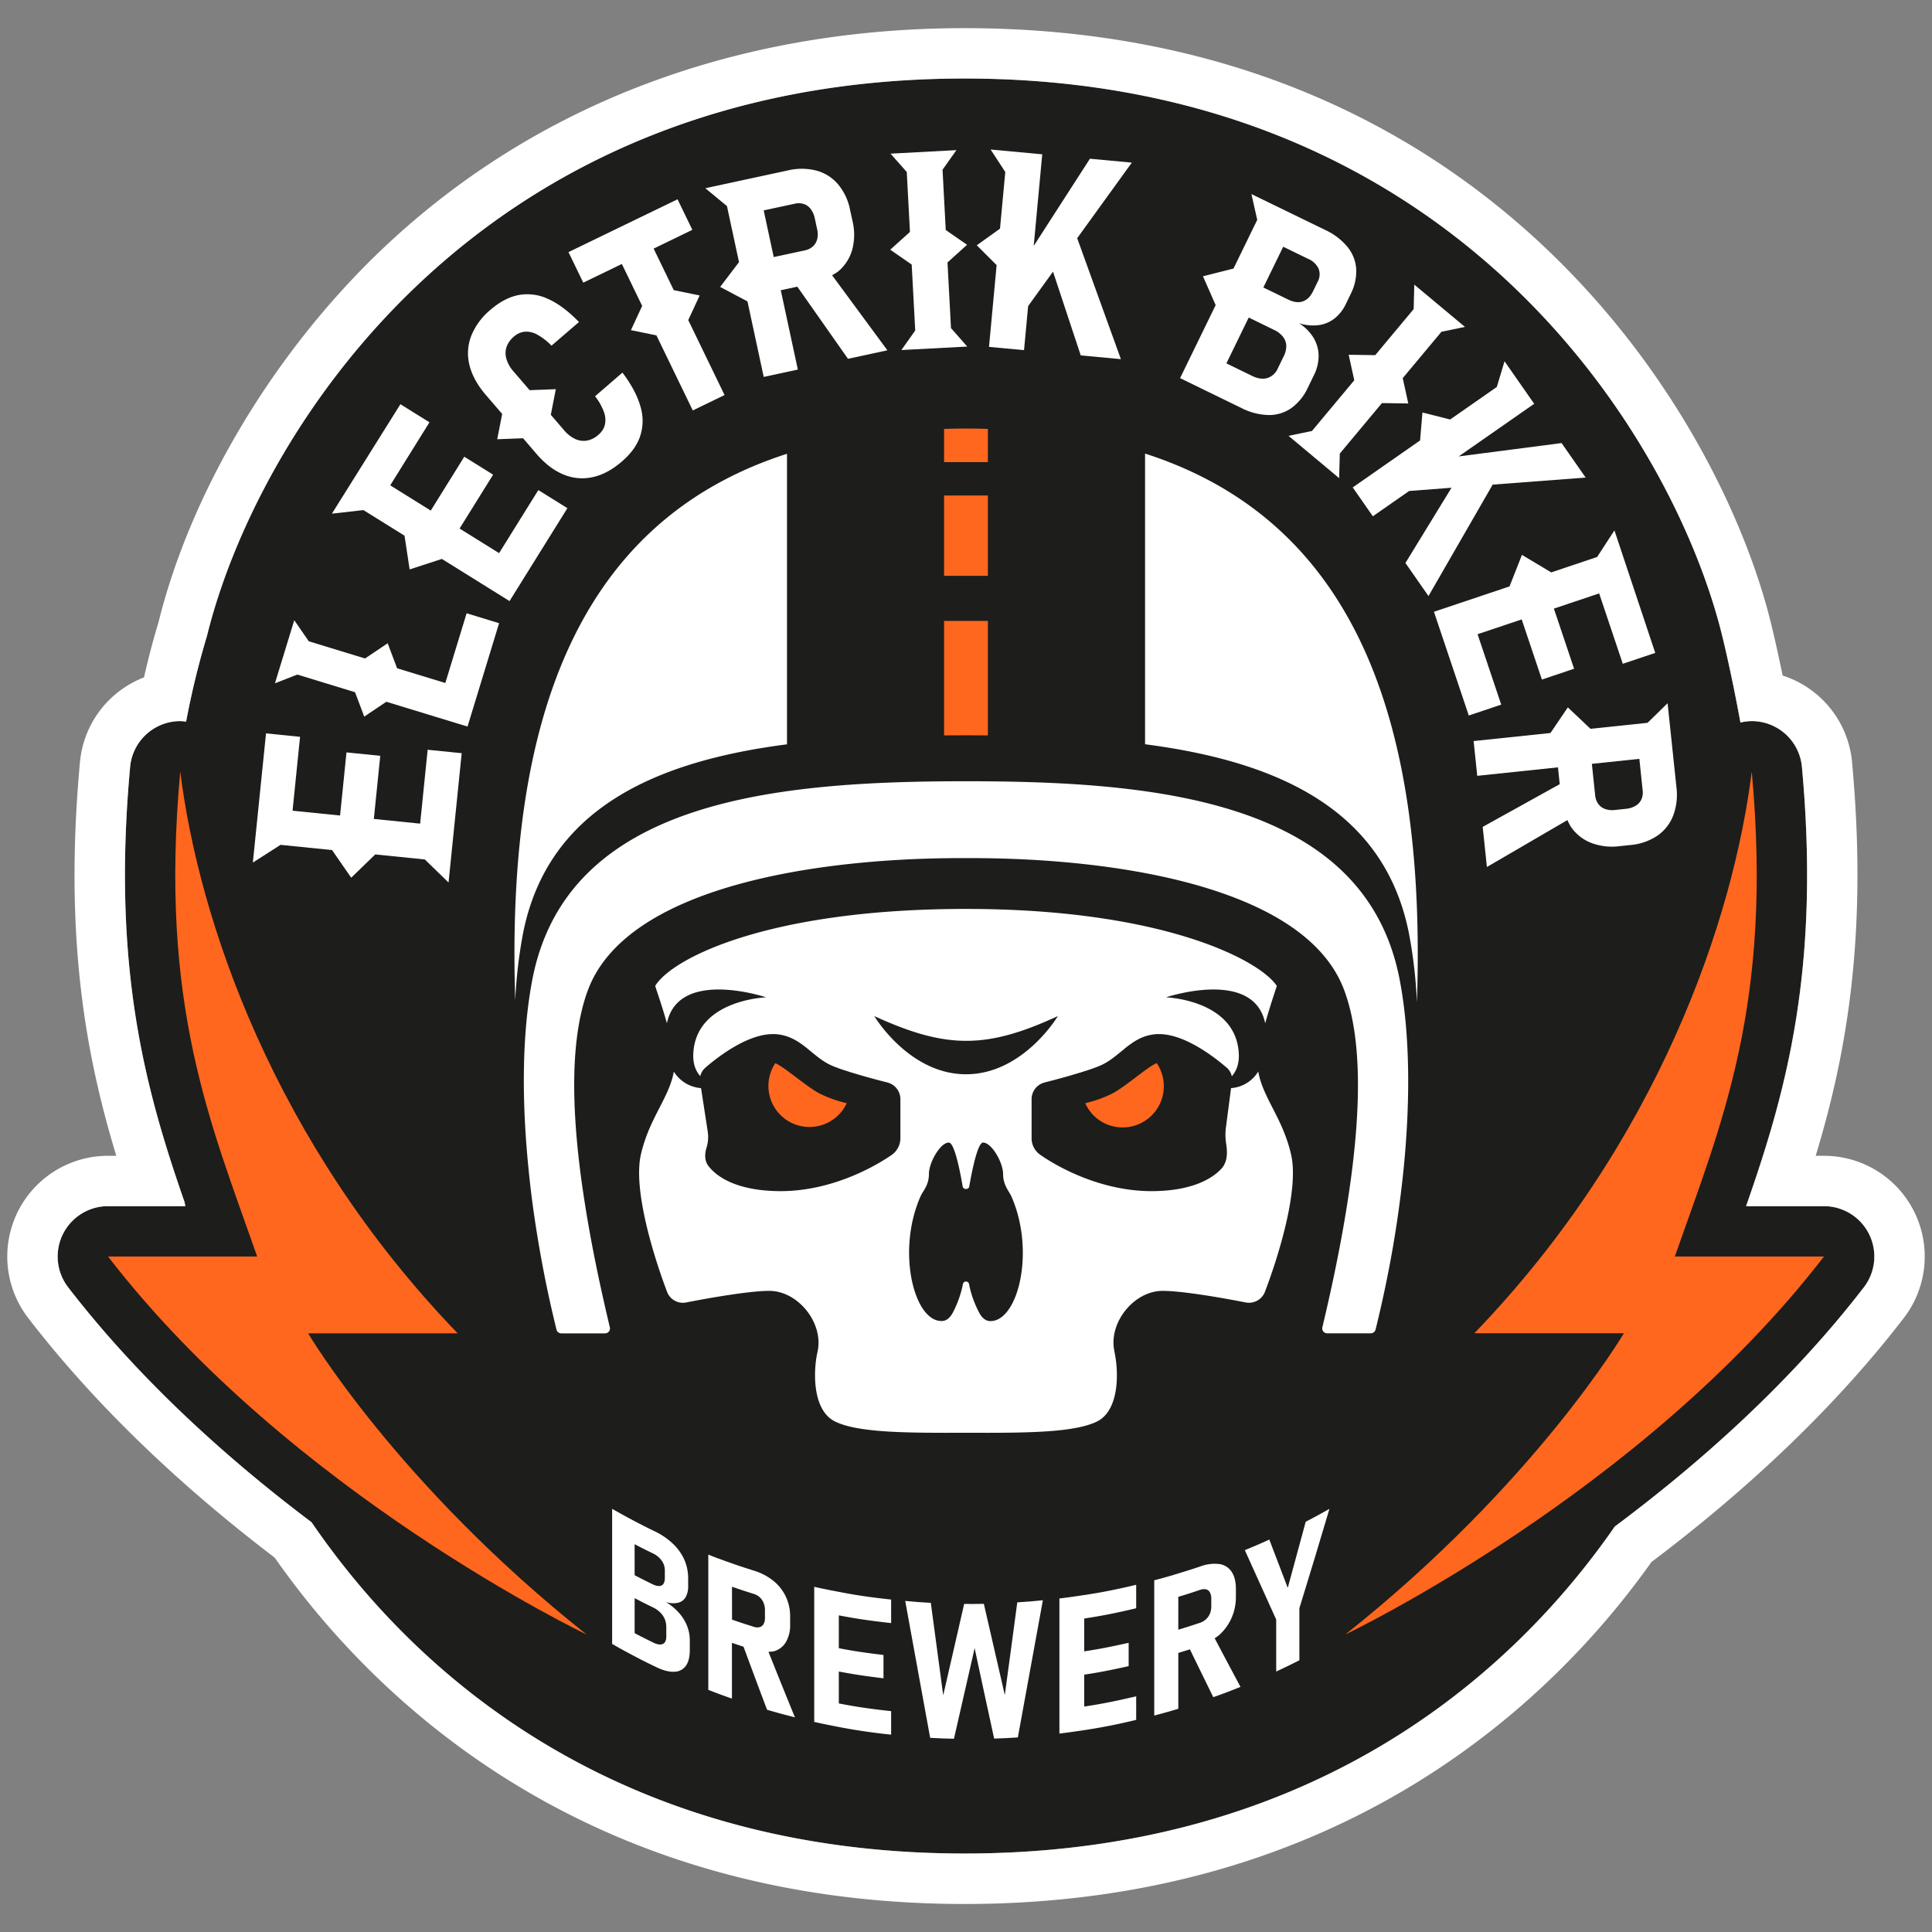
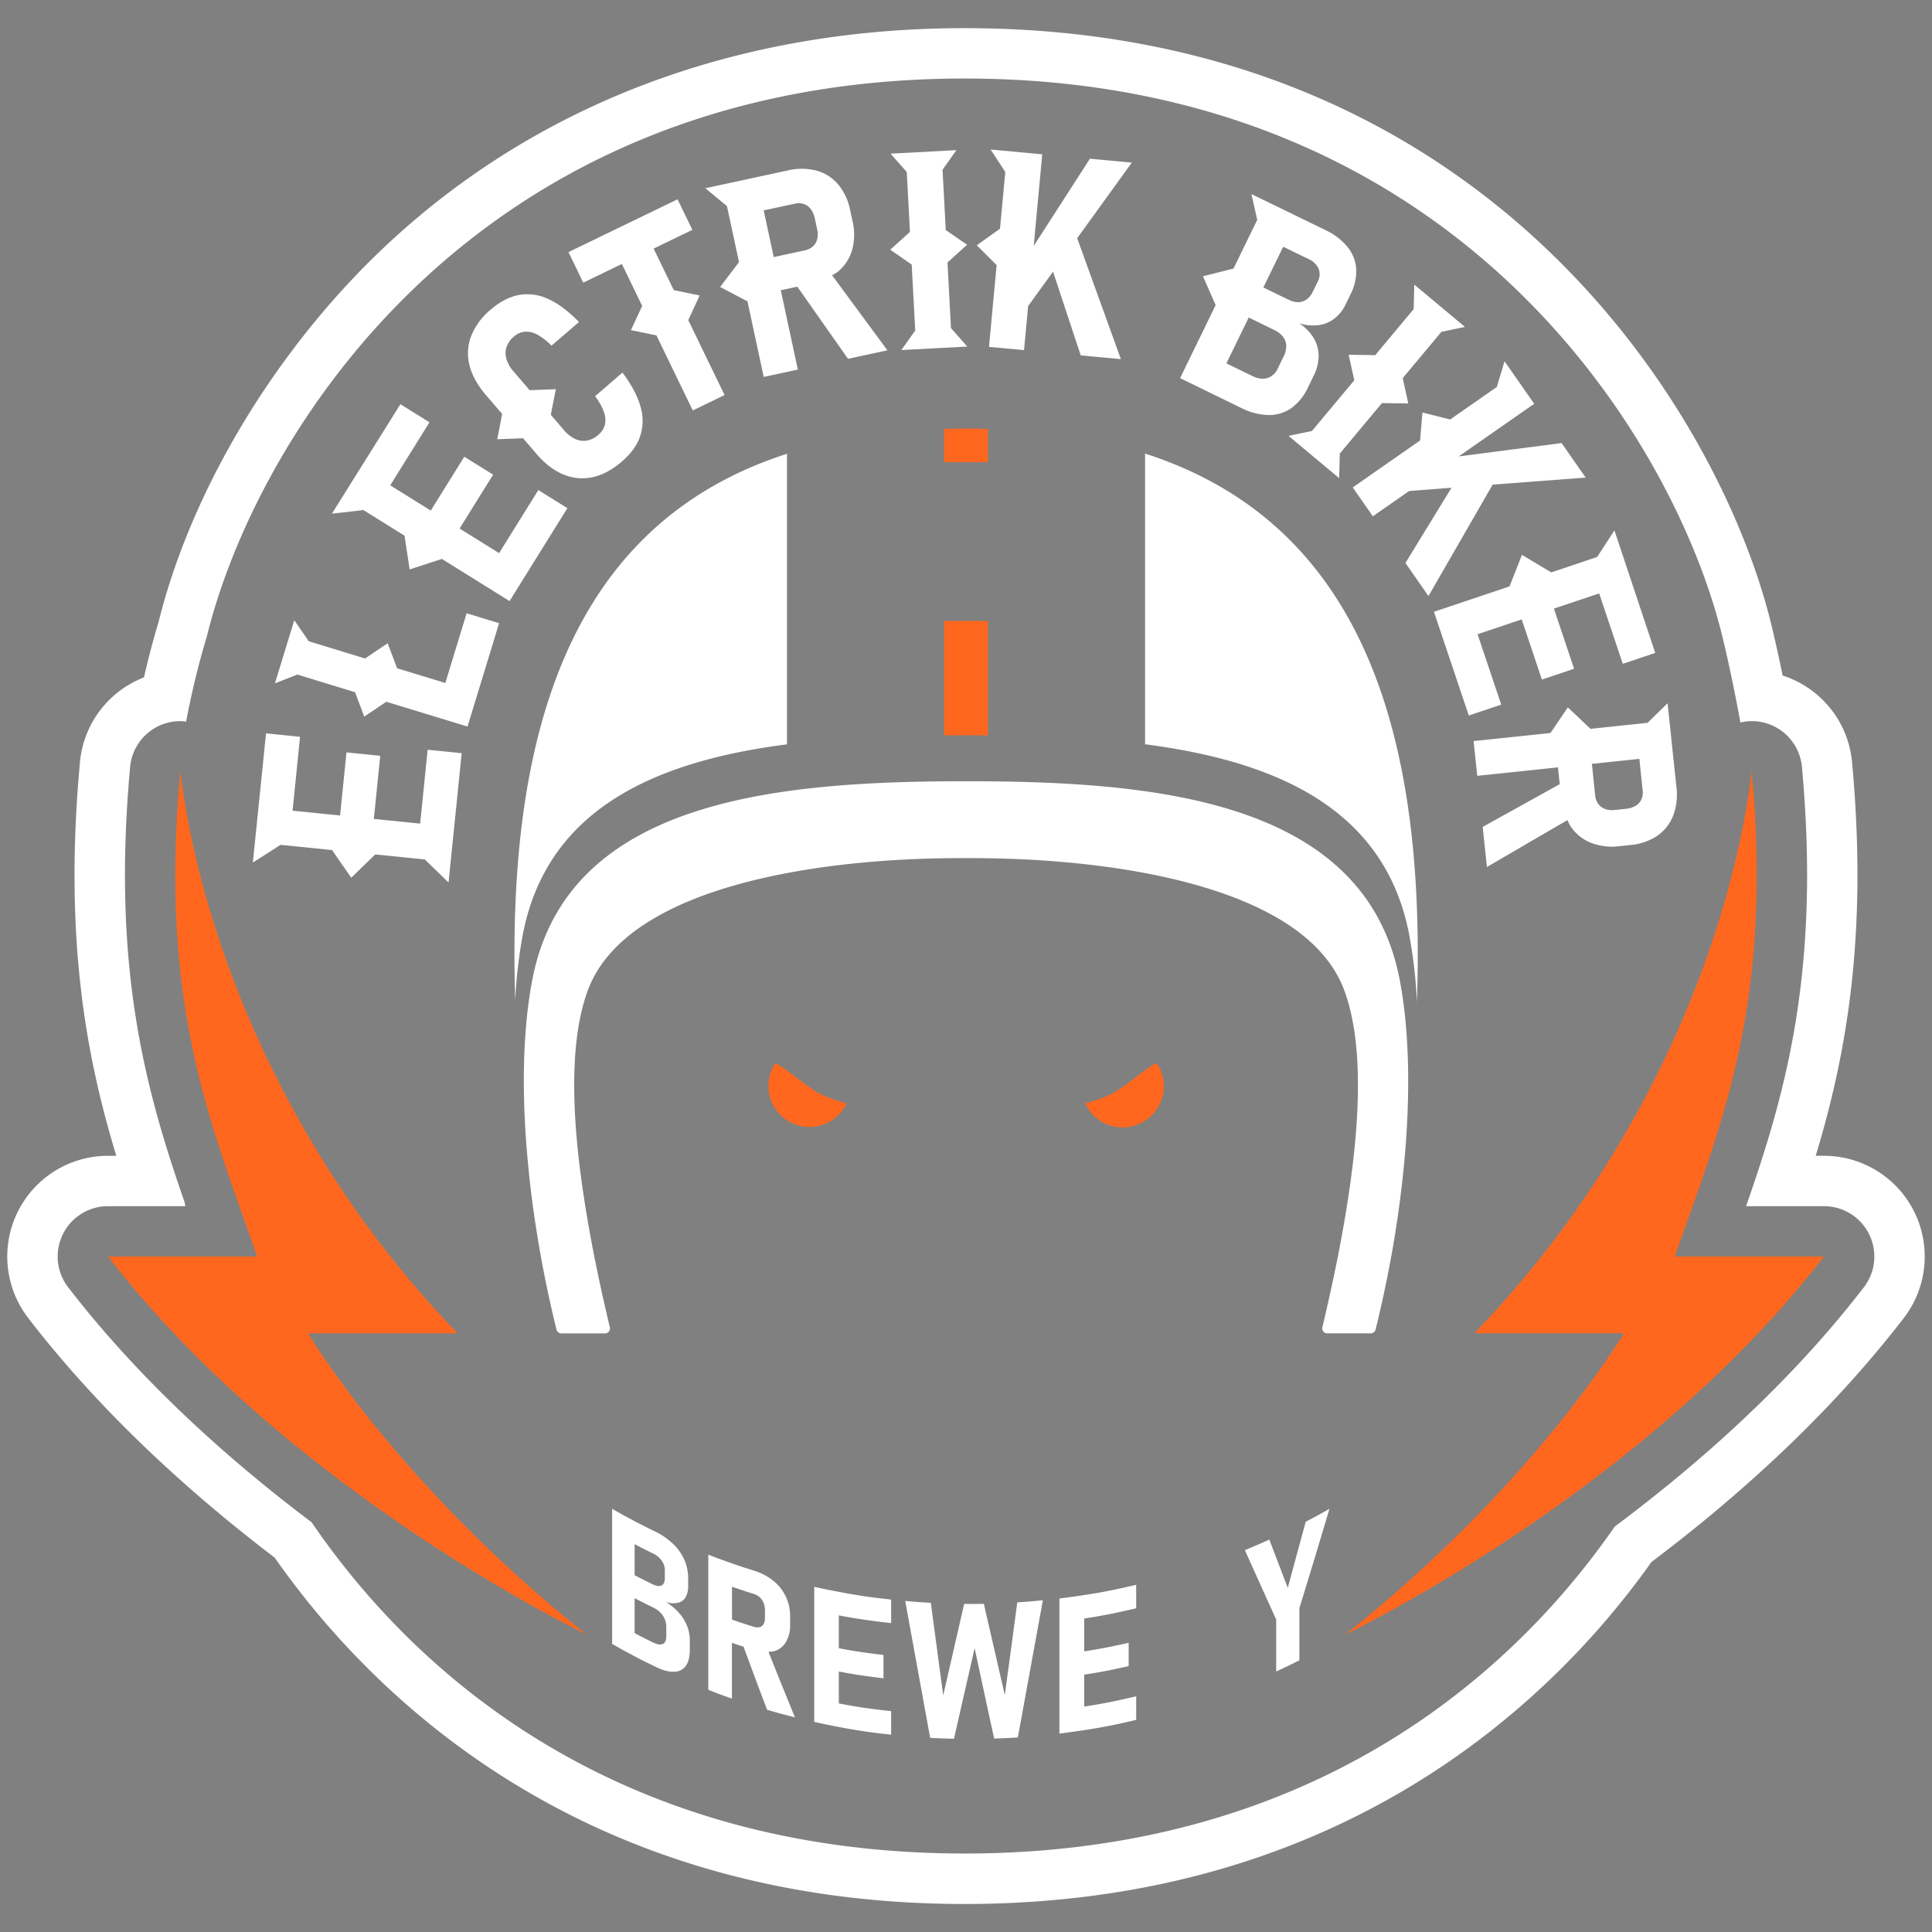
<svg xmlns="http://www.w3.org/2000/svg" id="Слой_1" data-name="Слой 1" viewBox="0 0 1000 1000">
  <rect x="0" y="0" width="1000" height="1000" fill="#808080" stroke="none" />
  <defs>
    <style>.cls-1{fill:#1d1d1b;}.cls-2{fill:#ff671f;}.cls-3,.cls-4{fill:#fff;}.cls-4{fill-rule:evenodd;}</style>
  </defs>
-   <path class="cls-1" d="M967.46,638.88a26.06,26.06,0,0,0-23.39-14.57h-40.3c20.29-58.08,38.61-121.6,28.9-227.38a26.07,26.07,0,0,0-25.55-23.68h-.42a25.84,25.84,0,0,0-5.86.74c-4.11-22.47-7.82-38.19-8.67-41.7C868.74,231.11,756.72,40.65,499.28,40.65c-254.85,0-367.19,186.64-392.16,288.56a431,431,0,0,0-10.79,44.32,25.46,25.46,0,0,0-3-.28h-.42a26.07,26.07,0,0,0-25.55,23.68c-9.6,104.53,8.19,167.78,28.18,225.31.13.69.26,1.39.39,2.07h-40a26.07,26.07,0,0,0-20.65,42c37.48,48.66,83.37,89.54,126,121.62,59.15,86.54,166.13,171.44,338,171.44,170.43,0,277.08-83.47,336.53-169.25,43.43-32.41,90.57-74,128.91-123.81A26.05,26.05,0,0,0,967.46,638.88Z" />
  <path class="cls-2" d="M303.6,846c-98.11-77.85-144.12-155.87-144.12-155.87h77.41C141.69,591.44,102.77,475.81,93.3,399.32c-11.11,121,15.73,182.12,39.81,251.06H55.93C150.28,772.86,303.6,846,303.6,846Z" />
  <path class="cls-2" d="M944.07,650.38H866.89C891,581.44,917.81,520.27,906.7,399.32c-9.47,76.49-48.39,192.12-143.59,290.77h77.41s-46,78-144.12,155.87C696.4,846,849.72,772.86,944.07,650.38Z" />
  <path class="cls-2" d="M438.27,571a21.25,21.25,0,1,1-37-20.66c4.3,1.5,16.23,12.25,23.14,15.77A63.51,63.51,0,0,0,438.27,571Z" />
  <path class="cls-2" d="M602.39,562.23a21.33,21.33,0,0,1-21.32,21.32A21.08,21.08,0,0,1,561.72,571a63.27,63.27,0,0,0,13.81-4.89c6.91-3.52,19-14.4,23.21-15.84A21.51,21.51,0,0,1,602.39,562.23Z" />
  <path class="cls-2" d="M511.33,222V239.2H488.65V222c3.71-.13,7.5-.19,11.34-.19S507.62,221.86,511.33,222Z" />
-   <rect class="cls-2" x="488.65" y="256.47" width="22.68" height="41.58" />
  <path class="cls-2" d="M511.33,321.39v59.25c-3.78-.06-7.56-.06-11.34-.06s-7.56,0-11.34.06V321.39Z" />
  <path class="cls-3" d="M407.31,385.27c-67.66,8.73-123.85,33.05-136.62,98a248.91,248.91,0,0,0-4,34.61c-4.56-138.24,28.16-246.83,140.66-283V385.27Z" />
  <path class="cls-3" d="M733.4,518.76a251,251,0,0,0-4.11-35.53c-12.77-64.91-69-89.23-136.61-98h0V234.77C705.44,271.08,738.09,380.05,733.4,518.76Z" />
-   <path class="cls-4" d="M668.22,597.37c-2.28-9.78-6.13-17.28-9.65-24.12-3.26-6.39-6.19-12.19-7.3-18.64a17.94,17.94,0,0,1-14.08,8.6l-2.67,20.47a29.76,29.76,0,0,0,.13,8.27c.72,4.57.72,9.39-2.34,12.84-5.09,5.61-16,11.74-36.37,11.74-24.51,0-46.41-11.08-57.56-18.84a10.45,10.45,0,0,1-4.43-8.8V568.94a8.92,8.92,0,0,1,6.78-8.66c4.82-1.24,11.53-3,17.6-4.89,1-.26,1.95-.59,2.93-.91a82.62,82.62,0,0,0,8.08-2.87c4.24-1.83,7.56-4.56,10.89-7.3,1.3-1,2.54-2.15,3.91-3.13,3.71-2.8,7.75-5.15,13.23-5.8a11.94,11.94,0,0,1,2.15-.13c13.17-.26,28.48,11.4,35.46,17.4a8.14,8.14,0,0,1,2.6,4.43c2-2.28,3.65-5.54,3.65-10.69-.52-28.94-37.73-30.17-37.73-30.17s45.43-15.26,51.36,13.42c3.13-10.95,5.21-16.62,6-19.36C652,496.92,601.8,470.46,500,470.46s-152,25.35-160.86,39.82c.78,2.74,2.93,8.41,6.06,19.36,5.93-28.68,51.36-13.42,51.36-13.42s-37.28,1.23-37.74,30.17c0,5.09,1.63,8.35,3.65,10.63a8.22,8.22,0,0,1,2.61-4.37c6.91-6,22.23-17.66,35.39-17.4a11.89,11.89,0,0,1,2.15.13c5.48.65,9.58,3,13.3,5.8,1.37,1,2.61,2.08,3.91,3.13,3.32,2.74,6.65,5.47,10.82,7.3a82.62,82.62,0,0,0,8.08,2.87c.91.32,1.89.65,2.87.91,6.13,1.89,12.77,3.65,17.66,4.89a8.92,8.92,0,0,1,6.78,8.66v19.95a10.56,10.56,0,0,1-4.36,8.8c-11.22,7.76-33.05,18.84-57.56,18.84-22.16,0-33.11-7.17-37.54-13.17-2-2.67-1.83-6.26-.85-9.45a18.57,18.57,0,0,0,.59-8.21l-3.46-22.49a18.13,18.13,0,0,1-14.08-8.54c-1.17,6.45-4.1,12.25-7.36,18.58-3.52,6.84-7.37,14.34-9.65,24.12-4.17,17.79,6.06,51.62,13.56,71.43a8.76,8.76,0,0,0,9.84,5.35c13.3-2.61,33.24-6,43-6,14.73,0,28,16.29,25.09,31-.13.52-.19,1-.32,1.5-2.09,10.3-2.15,29.4,9.19,35.07,11.8,5.87,36.89,6,67.85,5.87,31,.13,56.12,0,67.92-5.87,11.27-5.67,11.21-24.77,9.12-35.07v-.06c-.06-.46-.19-.92-.26-1.44-3-14.73,10.3-31,25-31,9.84,0,29.79,3.39,43,6a8.89,8.89,0,0,0,9.91-5.35C662.22,649,672.46,615.16,668.22,597.37ZM452.54,525.93c37.15,17,57.88,17.14,95,0-1,1.76-18.84,30.11-47.52,30.11S453.58,527.69,452.54,525.93Zm59.83,157.86c-2.34-.06-4.23-1.95-5.34-4a52.49,52.49,0,0,1-5.47-15.25,1.61,1.61,0,0,0-3.13,0A54.8,54.8,0,0,1,493,679.75c-1.18,2.09-3.07,4-5.41,4-14.41.52-23.66-35.91-11.21-64.33a18.81,18.81,0,0,1,1.36-2.48c1.44-2.34,3.07-5,3.07-9.32,0-5.86,5.86-16.23,10.3-16.23,2.6,0,5.34,11.93,7.17,22.75.32,1.7,3.12,1.7,3.39,0,1.89-10.82,4.62-22.75,7.17-22.75,4.43,0,10.36,10.37,10.36,16.23,0,4.3,1.63,7,3,9.32a20.19,20.19,0,0,1,1.37,2.48C536,647.88,526.84,684.31,512.37,683.79Z" />
  <path class="cls-3" d="M724.47,507.09C706.55,413.82,597.76,404.37,500,404.37s-206.55,9.45-224.47,102.72c-5.28,27.5-5.61,61.59-2,97.51,1.3,13.62,3.25,27.5,5.67,41.45,2.44,14.14,5.41,28.26,8.83,42.1a2.57,2.57,0,0,0,2.51,2h22.63a2.54,2.54,0,0,0,2.49-3.12c-4.94-20.73-9.57-42.6-12.93-64.08-6.72-42.49-8.54-83.43,1.63-110.61,20.72-55.07,124-68.57,195.66-68.17,71.64-.4,175,13.1,195.67,68.17,10.17,27.05,8.41,67.73,1.76,110-3.38,21.67-8,43.75-13,64.66a2.54,2.54,0,0,0,2.49,3.12H709.5a2.57,2.57,0,0,0,2.51-2c3.43-13.85,6.41-28,8.88-42.16,2.41-13.89,4.3-27.83,5.67-41.46C730.08,568.68,729.75,534.59,724.47,507.09Z" />
  <path class="cls-3" d="M351.3,834.66a28.26,28.26,0,0,0-6.67-5.45,12,12,0,0,0,6.21.4,6.11,6.11,0,0,0,4-2.86,11.12,11.12,0,0,0,1.35-5.8v-3.8a24.15,24.15,0,0,0-2-9.89,26.42,26.42,0,0,0-6-8.33,36.69,36.69,0,0,0-9.43-6.39c-4.18-2-7-3.47-10.22-5.15h0l-2.64-1.4-3.18-1.72h0c-1.78-1-3.53-2-5.88-3.29V850.9c3.73,2.13,6,3.4,9.2,5.08,4.65,2.51,8,4.21,13.59,6.9,3.64,1.76,6.78,2.55,9.41,2.41a7.4,7.4,0,0,0,6-3.12c1.36-1.93,2-4.68,2-8.24v-4.86a20.25,20.25,0,0,0-1.47-7.64A22.94,22.94,0,0,0,351.3,834.66ZM337.88,804a12,12,0,0,1,4.59,3.75,8.58,8.58,0,0,1,1.65,5.1v3.75c0,2.09-.54,3.44-1.63,4s-2.63.43-4.61-.54c-3.84-1.87-6.5-3.22-9.4-4.74V799.27C331.38,800.79,334,802.14,337.88,804Zm7,43c0,2-.59,3.32-1.77,3.89s-2.85.34-5-.71c-3.93-1.91-6.64-3.29-9.62-4.86,0-6.54,0-12.43,0-18.12,2.95,1.55,5.64,2.91,9.53,4.81a13.42,13.42,0,0,1,3.72,2.61,10.59,10.59,0,0,1,2.35,3.45,10.81,10.81,0,0,1,.78,4.13Z" />
  <path class="cls-3" d="M400.19,854.79a10.44,10.44,0,0,0,6.5-4.69,17.21,17.21,0,0,0,2.28-9.33v-4.09a23.69,23.69,0,0,0-2.28-10.38,23.37,23.37,0,0,0-6.5-8.15,29.84,29.84,0,0,0-9.94-5.18c-4.64-1.46-7.86-2.52-11.37-3.76h0l-3.06-1.08-4-1.45h0c-1.55-.57-3.15-1.19-5.2-2,0,28,0,42,0,70,4.87,1.89,7.31,2.79,12.23,4.51V850.32c2,.69,3.89,1.35,6,2,4.61,12.49,7.24,19.56,12.18,32.65,5.74,1.68,8.63,2.46,14.42,3.91-5.56-13.62-8.59-21.1-13.7-33.93A16,16,0,0,0,400.19,854.79Zm-21.31-33.51c3.47,1.22,6.65,2.28,11.23,3.71a8.56,8.56,0,0,1,3.14,1.76,7.89,7.89,0,0,1,2,2.93,9.9,9.9,0,0,1,.69,3.73v4a6.32,6.32,0,0,1-.69,3.16,3.34,3.34,0,0,1-2,1.62,5.47,5.47,0,0,1-3.12-.17c-4.58-1.44-7.76-2.49-11.23-3.71Z" />
  <path class="cls-3" d="M434.17,865.17c7.75,1.49,13.62,2.36,23.12,3.51V856.61c-9.5-1.15-15.37-2-23.12-3.5v-17c9.23,1.78,16,2.75,27.08,4V827.93c-11.12-1.22-17.85-2.19-27.08-4v0l-4.1-.77-3.55-.73h0c-1.52-.31-3.09-.65-5.08-1.09v69.92c3.57.79,5.92,1.29,8.76,1.84a307.06,307.06,0,0,0,31.05,4.75V885.69c-11.12-1.23-17.85-2.19-27.08-4Z" />
  <path class="cls-3" d="M520.08,877.34c-4.33-18.82-6.5-28.26-10.84-47.2-4.07.08-6.12.09-10.19.05-4.34,19-6.51,28.44-10.84,47.3-2.57-19.12-3.85-28.7-6.42-47.86-5.3-.29-8-.48-13.25-1,5.16,28.42,7.74,42.6,12.91,70.87,4.92.27,7.39.37,12.32.48,4.28-18.7,6.42-28.07,10.7-46.89,4,18.77,6.06,28.13,10.1,46.8,4.91-.16,7.36-.28,12.27-.6,5.18-28.32,7.77-42.52,12.95-71-5.29.53-7.94.75-13.25,1.09C524,848.61,522.67,858.2,520.08,877.34Z" />
  <path class="cls-3" d="M561.19,825.57l-3.94.61-3.76.53h0c-1.53.21-3.12.41-5.14.66v69.93c3.6-.45,6-.77,8.8-1.19a303.86,303.86,0,0,0,30.94-5.91V878c-10.94,2.57-17.62,3.91-26.9,5.31V866.81c7.79-1.19,13.62-2.33,23-4.42V850.32c-9.39,2.09-15.22,3.23-23,4.42v-17c9.28-1.41,16-2.74,26.9-5.31V820.29c-10.94,2.56-17.62,3.9-26.9,5.31Z" />
-   <path class="cls-3" d="M631.13,846.22a26,26,0,0,0,6.36-8.86,26.78,26.78,0,0,0,2.21-10.79v-4.09c0-3.76-.74-6.72-2.21-8.93a9.11,9.11,0,0,0-6.36-4,20.7,20.7,0,0,0-9.83,1.23c-4.62,1.55-7.84,2.57-11.41,3.63h0l-3.22,1-3.91,1.11h0c-1.59.45-3.23.88-5.33,1.44v70c5-1.31,7.5-2,12.46-3.5V855.55c2-.6,3.94-1.19,6-1.86,4.62,9.5,7.24,14.86,12.11,24.77,5.66-2,8.48-3.08,14.08-5.33-5.38-10.07-8.33-15.62-13.37-25.16A26.33,26.33,0,0,0,631.13,846.22ZM609.89,826.5c3.52-1,6.71-2.06,11.27-3.58a5.53,5.53,0,0,1,3.12-.27,3.12,3.12,0,0,1,2,1.62,7,7,0,0,1,.68,3.29v4a9.57,9.57,0,0,1-.68,3.6,8.39,8.39,0,0,1-5.13,4.78c-4.56,1.53-7.75,2.54-11.27,3.58Z" />
  <path class="cls-3" d="M675.83,787.66c-3.69,13.74-5.55,20.59-9.29,34.22-3.8-10-5.71-15-9.54-25-5,2.29-7.58,3.38-12.68,5.47,6.55,14.53,9.8,21.72,16.24,35.94v26.89c4.81-2.24,7.21-3.41,12-5.83V832.41c6.29-20.42,9.4-30.7,15.56-51.43C683.22,783.75,680.77,785.08,675.83,787.66Z" />
  <path class="cls-3" d="M499.28,40.64c257.44,0,369.46,190.46,392.89,291.64.85,3.52,4.56,19.24,8.67,41.71a25.84,25.84,0,0,1,5.86-.74h.42a26.07,26.07,0,0,1,25.55,23.68c9.71,105.78-8.61,169.3-28.9,227.38h40.3a26.07,26.07,0,0,1,20.65,42c-38.33,49.77-85.47,91.4-128.9,123.8-59.45,85.79-166.1,169.27-336.54,169.27-171.89,0-278.87-84.91-338-171.46-42.61-32.08-88.5-73-126-121.61a26.07,26.07,0,0,1,20.65-42h40c-.13-.68-.25-1.38-.38-2.06-20-57.53-37.78-120.79-28.19-225.32a26.07,26.07,0,0,1,25.55-23.68h.42a25.46,25.46,0,0,1,3,.28,431.36,431.36,0,0,1,10.79-44.33c25-101.91,137.31-288.56,392.16-288.56m0-26.07c-117.78,0-221.57,39.13-300.16,113.16C142.77,180.81,99,253.46,82,322.24c-1.71,5.57-4.46,15.19-7.47,28.38a52.09,52.09,0,0,0-33.15,43.93c-8.33,90.73,3.11,152,18.82,203.69H55.93a52.14,52.14,0,0,0-41.3,84c33.27,43.18,76.17,84.88,127.56,124,48,68.62,156.46,179.26,357.09,179.26,199.14,0,307.49-109.23,355.5-177,52.74-39.74,96.66-82.2,130.59-126.26a52.14,52.14,0,0,0-41.3-84H939.8c15.75-52,27.11-113.57,18.83-203.69a52.07,52.07,0,0,0-35.94-44.89c-2.5-12.2-4.46-20.53-5.17-23.48C892.59,218.54,773,14.57,499.28,14.57Z" />
  <polygon class="cls-3" points="217.47 426.31 193.5 423.88 196.82 391.21 179.34 389.44 176.02 422.11 151.43 419.62 155.31 381.38 137.69 379.59 130.87 446.47 145.2 437.29 171.87 439.99 181.78 454.3 194.23 442.25 219.89 444.86 232.17 456.78 238.97 389.85 221.35 388.07 217.47 426.31" />
  <polygon class="cls-3" points="230.5 353.52 205.54 345.9 200.66 332.95 188.94 340.83 159.83 331.93 152.31 321.03 142.31 353.68 153.88 349.15 183.77 358.29 188.53 370.91 199.96 363.23 241.99 376.07 258.33 322.56 241.52 317.43 230.5 353.52" />
  <path class="cls-3" d="M322.18,192.86,308,205.1a29.39,29.39,0,0,1,4.58,8.11,11.8,11.8,0,0,1,.52,6.62,9.94,9.94,0,0,1-3.37,5.21,12.2,12.2,0,0,1-5.86,3,10.3,10.3,0,0,1-6.09-.8,17.07,17.07,0,0,1-5.89-4.64l-6.79-7.9,2.59-13.26-13.54.52-8.32-9.67a17.18,17.18,0,0,1-3.71-6.52,10.2,10.2,0,0,1,.07-6.19,12.27,12.27,0,0,1,3.8-5.35,10,10,0,0,1,5.63-2.54,11.6,11.6,0,0,1,6.47,1.51,31.44,31.44,0,0,1,7.36,5.72l14.23-12.24q-8.2-8.46-15.94-11.92a25.11,25.11,0,0,0-15.13-2.08q-7.41,1.38-14.63,7.58a34,34,0,0,0-10.08,13.62A25,25,0,0,0,243,189q1.92,7.82,8.54,15.51l8.38,9.74-2.56,13.1,13.38-.51,6.87,8q6.61,7.71,14,10.74a25.06,25.06,0,0,0,15.07,1.41q7.63-1.63,15-7.94t9.66-13.3a25.19,25.19,0,0,0,.18-15.25Q329.27,202.29,322.18,192.86Z" />
  <path class="cls-3" d="M676.93,200.67l3.1-6.36a22.57,22.57,0,0,0,2.49-10.15,18.34,18.34,0,0,0-2.61-9.27,23.72,23.72,0,0,0-7.52-7.59,23.74,23.74,0,0,0,10,1,16.86,16.86,0,0,0,8.28-3.4,20.66,20.66,0,0,0,5.89-7.45l2.42-5a26.21,26.21,0,0,0,3-13.15,20.22,20.22,0,0,0-4.45-11.4A32.68,32.68,0,0,0,685.87,119l-38.13-18.54,3,13.33L638.46,139l-15.8,4,6.56,14.93-18.41,37.79,31.66,15.43a32.52,32.52,0,0,0,14.1,3.67,20,20,0,0,0,11.78-3.56A26.79,26.79,0,0,0,676.93,200.67Zm-12.47-16.28-3.07,6.29a8.79,8.79,0,0,1-5.43,5c-2.33.68-5,.31-7.9-1.13l-13.28-6.47,11.56-23.73,13.15,6.42a12.47,12.47,0,0,1,4.58,3.55,8,8,0,0,1,1.71,4.65A11.75,11.75,0,0,1,664.46,184.39ZM653.91,148.8l10.28-21.09,13,6.32a10.19,10.19,0,0,1,5.32,5.08,8,8,0,0,1-.5,6.77l-2.39,4.91c-1.33,2.73-3.1,4.46-5.3,5.21s-4.67.44-7.4-.88Z" />
  <polygon class="cls-3" points="362.14 152.93 348.74 150.18 338.32 128.67 358.36 118.96 350.7 103.15 294.24 130.49 301.9 146.3 321.87 136.63 332.38 158.33 326.57 170.89 339.77 173.6 358.58 212.44 375.03 204.48 356.24 165.68 362.14 152.93" />
  <polygon class="cls-3" points="490.42 135.84 500.55 126.7 489.52 119.06 487.86 87.85 495.04 77.71 460.94 79.53 469.34 89.03 470.99 120.04 460.78 129.24 471.89 136.94 473.72 171.07 466.55 181.18 500.65 179.38 492.23 169.83 490.42 135.84" />
  <polygon class="cls-3" points="715.29 208.63 728.93 208.84 726.05 195.72 746.08 171.73 758.25 169.2 732.03 147.32 731.71 159.99 711.81 183.83 698.07 183.62 700.97 196.83 679.07 223.07 666.94 225.59 693.14 247.49 693.48 234.76 715.29 208.63" />
  <polygon class="cls-3" points="258.32 286.3 237.88 273.57 255.23 245.69 240.31 236.4 222.96 264.28 201.98 251.21 222.29 218.59 207.25 209.22 171.79 265.87 188.1 264.02 209.38 277.27 212.03 294.73 228.71 289.3 263.74 311.12 293.68 263.03 278.64 253.66 258.32 286.3" />
  <polygon class="cls-3" points="764.79 328.27 787.63 320.61 798.08 351.74 814.74 346.14 804.29 315.01 827.72 307.15 839.95 343.58 856.75 337.94 835.63 274.53 826.67 288.29 802.91 296.27 787.76 287.2 781.33 303.52 742.21 316.65 760.24 370.35 777.03 364.71 764.79 328.27" />
  <path class="cls-3" d="M433.86,140.48a22.72,22.72,0,0,0,7.23-11.19,30.18,30.18,0,0,0,.18-14.83L440,108.65a29.22,29.22,0,0,0-6.21-13.24,22.23,22.23,0,0,0-11.16-7.09,30.63,30.63,0,0,0-14.81-.11l-42.74,9.22,11.19,9.24,6.24,29-9.77,12.85L386.89,156l8.41,39.09,17.66-3.8-8.83-41.07,8.56-1.84,26.22,37.33,20.4-4.39-28.62-38.85A25.45,25.45,0,0,0,433.86,140.48ZM423,123.71a7.49,7.49,0,0,1-2.22,3.8,8.78,8.78,0,0,1-4.21,2.09l-16.09,3.46-5.19-24.16,16.08-3.46a8.73,8.73,0,0,1,4.73.16,7.39,7.39,0,0,1,3.58,2.67,12.15,12.15,0,0,1,2.07,4.81l1.21,5.62A11.16,11.16,0,0,1,423,123.71Z" />
  <path class="cls-3" d="M867.73,407.52,863.14,364l-10.38,10.13-29.53,3.1-11.72-11.09-9,13.26-39.77,4.17,1.88,18,41.78-4.39.91,8.71L767.44,428l2.18,20.75,41.69-24.28A25.59,25.59,0,0,0,813,427.8a22.61,22.61,0,0,0,10.35,8.38A30.06,30.06,0,0,0,838,438l5.92-.62a29.47,29.47,0,0,0,13.83-4.76A22.42,22.42,0,0,0,866,422.24,30.8,30.8,0,0,0,867.73,407.52Zm-18.18,6.31a7.33,7.33,0,0,1-3,3.27,12.06,12.06,0,0,1-5,1.55l-5.71.6a11.16,11.16,0,0,1-5-.5,7.48,7.48,0,0,1-3.55-2.62,8.83,8.83,0,0,1-1.63-4.41l-1.71-16.36,24.58-2.58,1.71,16.37A8.63,8.63,0,0,1,849.55,413.83Z" />
  <polygon class="cls-3" points="564.14 82.16 535.05 127.29 539.46 79.87 512.74 77.39 520.33 89.02 517.6 118.35 505.58 126.96 515.85 137.23 511.91 179.55 530.04 181.23 532.16 158.43 545.04 140.6 559.39 183.96 580.17 185.89 557.55 123.29 585.83 84.17 564.14 82.16" />
  <polygon class="cls-3" points="820.73 247.19 808.27 229.33 755.02 236.24 794.09 209 778.74 186.99 774.75 200.29 750.59 217.13 736.25 213.51 735.03 227.98 700.17 252.29 710.58 267.23 729.37 254.13 751.3 252.46 727.45 291.4 739.38 308.52 772.6 250.84 820.73 247.19" />
</svg>